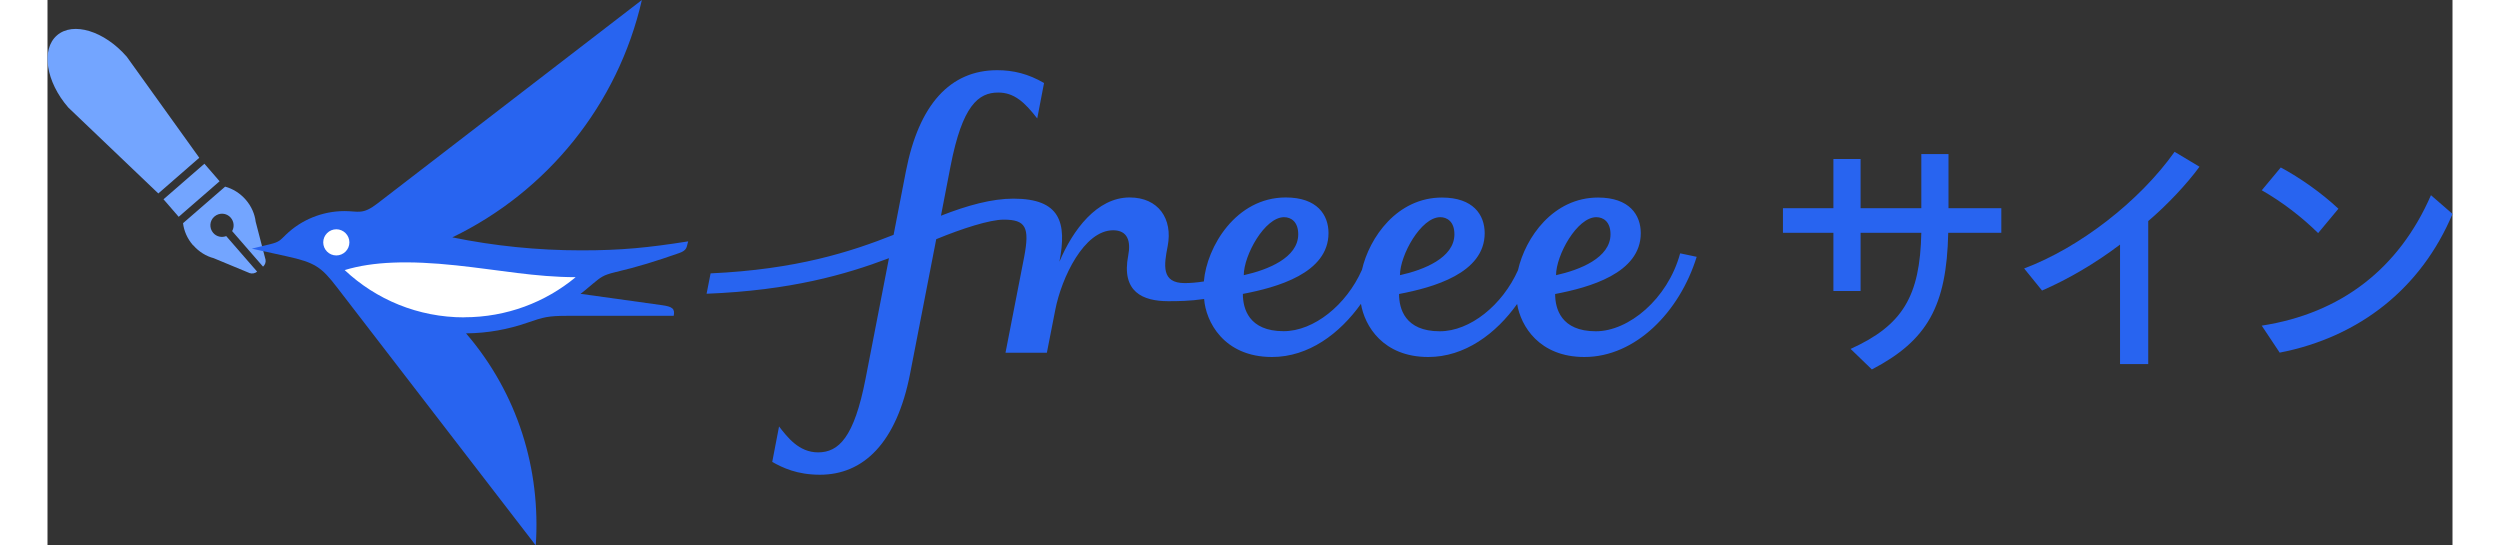
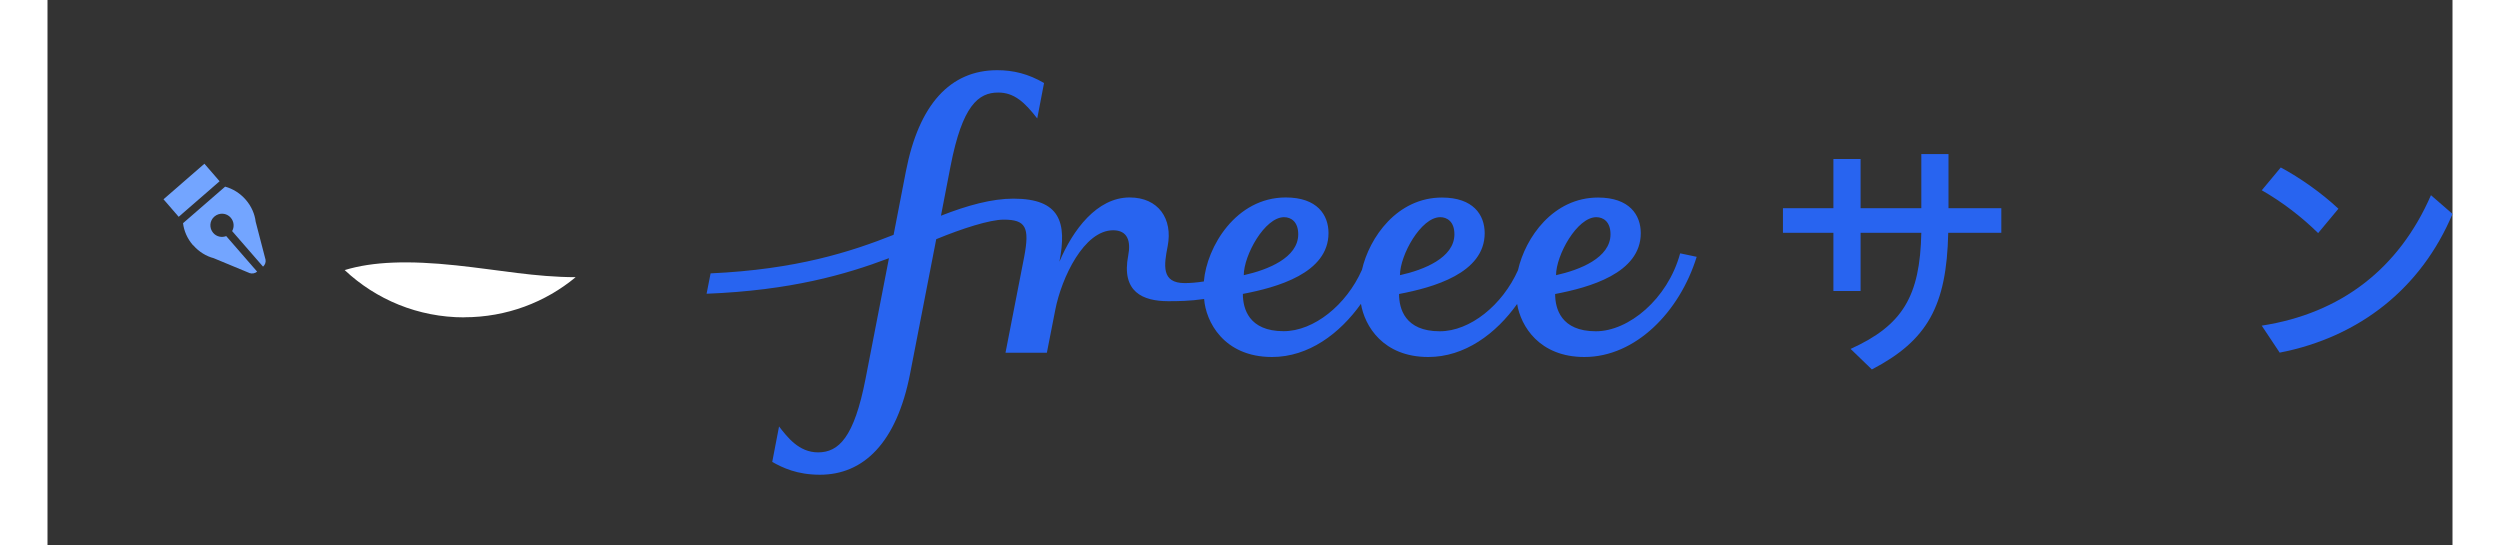
<svg xmlns="http://www.w3.org/2000/svg" viewBox="0 0 264.55 60" width="275" height="60">
  <rect x="0" y="0" width="264.55" height="60" fill="#333333" stroke="none" />
  <g id="a" />
  <g id="b">
    <g id="c">
      <g>
        <g>
          <path d="M209.08,25.61c-.17,8.04-2.28,11.84-8.4,15.03l-2.34-2.26c5.72-2.59,7.64-5.78,7.78-12.77h-6.68v6.4h-2.99v-6.4h-5.55v-2.71h5.55v-5.41h2.99v5.41h6.68v-5.95h2.99v5.95h5.81v2.71h-5.84Z" style="fill:#2864f0;" />
-           <path d="M227.97,26.91c-2.71,2.06-5.72,3.81-8.57,5.05l-1.97-2.43c6.09-2.28,12.69-7.39,16.55-12.83l2.74,1.64c-1.41,1.92-3.5,4.15-5.64,5.98v15.73h-3.1v-13.14Z" style="fill:#2864f0;" />
          <path d="M249.77,25.64c-1.83-1.8-3.98-3.44-6.2-4.71l2.09-2.51c2.11,1.13,4.51,2.82,6.34,4.54l-2.23,2.68Zm-6.2,10.18c8.71-1.35,15.09-6.26,18.61-14.35l2.37,2.06c-3.41,8.12-10.18,13.54-19.01,15.26l-1.97-2.96Z" style="fill:#2864f0;" />
        </g>
        <g>
          <g>
            <path d="M16.03,26.98c.63,.72,1.42,1.2,2.25,1.42l3.86,1.6h0l.09,.04h0c.28,.09,.6,.04,.83-.16h0l-3.4-3.91c-.49,.19-1.07,.07-1.43-.35-.46-.53-.41-1.34,.13-1.8s1.34-.41,1.8,.13c.36,.42,.41,1.01,.15,1.47l3.4,3.91h0c.24-.21,.33-.51,.27-.8h0l-.03-.1h0l-1.05-4.04h0c-.1-.85-.47-1.71-1.1-2.43s-1.42-1.2-2.26-1.43l-4.63,4.02c.1,.85,.47,1.71,1.1,2.43Z" style="fill:#73a5ff;" />
-             <path d="M16.7,17.36L8.72,6.24C6.25,3.4,2.81,2.35,1.04,3.89S-.18,8.99,2.29,11.83l9.9,9.45,4.5-3.92Z" style="fill:#73a5ff;" />
            <polygon points="18.93 19.94 18.37 19.29 17.26 18.01 12.76 21.92 13.87 23.2 14.43 23.85 18.93 19.94" style="fill:#73a5ff;" />
          </g>
          <g>
            <path d="M179.58,27.91c-1.37,4.99-5.66,8.53-9.26,8.53-3.84,0-4.48-2.5-4.48-4.1,3.73-.71,9.42-2.27,9.42-6.69,0-2.02-1.26-3.92-4.7-3.92-4.92,0-7.99,4.37-8.81,8-1.72,3.84-5.27,6.71-8.6,6.71-3.84,0-4.48-2.5-4.48-4.1,3.73-.71,9.42-2.27,9.42-6.69,0-2.02-1.26-3.92-4.7-3.92-4.91,0-7.99,4.36-8.81,7.99v-.02c-1.71,3.85-5.28,6.73-8.61,6.73-3.84,0-4.48-2.5-4.48-4.1,3.73-.71,9.42-2.27,9.42-6.69,0-2.02-1.26-3.92-4.7-3.92-5.49,0-8.7,5.45-9.01,9.24-.76,.12-1.49,.18-2.11,.18-2.59,0-2.28-1.98-1.87-4.07,.58-3.01-1.03-5.35-4.18-5.35-3.6,0-6.25,3.56-7.73,7.07h0c.84-4.3,.11-6.94-5.06-6.94-2.37,0-5.07,.74-7.97,1.88,0,0,1.05-5.43,1.05-5.43,1.3-6.7,3.06-8.12,5.25-8.12,1.74,0,2.89,1.04,4.29,2.85l.75-3.9c-1.73-1.01-3.39-1.41-5.15-1.41-5.17,0-8.62,3.76-10.05,11.14l-1.35,6.97c-4.71,1.87-10.7,3.81-20.13,4.24l-.44,2.24c9.23-.36,15.3-2.11,20.06-3.91l-2.57,13.24c-1.26,6.49-2.96,8.12-5.23,8.12-2.11,0-3.38-1.68-4.29-2.85-.13,.65-.75,3.9-.75,3.9,1.16,.65,2.74,1.41,5.25,1.41,4.76,0,8.43-3.46,9.92-11.14l2.87-14.77c2.89-1.19,5.91-2.15,7.42-2.15,2.43,0,2.88,.83,2.25,4.12l-2.05,10.52h4.55l.92-4.69c.7-3.6,3.18-8.78,6.37-8.78,1.61,0,1.96,1.22,1.66,2.77-.78,4.01,1.6,5.03,4.4,5.03,1.07,0,2.37-.01,3.95-.24,.17,2.43,2.12,6.38,7.47,6.38,4.01,0,7.44-2.56,9.78-5.85,.4,2.43,2.43,5.85,7.41,5.85,4,0,7.43-2.55,9.77-5.83,.4,2.43,2.44,5.83,7.4,5.83,5.62,0,10.47-4.95,12.35-11.02l-1.8-.38Zm-9.21-4.02c.76,0,1.56,.49,1.56,1.88,0,2.59-3.37,3.92-5.99,4.5,0-2.2,2.31-6.38,4.43-6.38Zm-17.17,0c.76,0,1.56,.49,1.56,1.88,0,2.59-3.37,3.92-5.99,4.5,0-2.2,2.31-6.38,4.43-6.38Zm-17.18,0c.76,0,1.56,.49,1.56,1.88,0,2.59-3.37,3.92-5.99,4.5,0-2.2,2.31-6.38,4.43-6.38Z" style="fill:#2864f0;" />
            <g>
-               <path d="M58.74,27.54c-4.87,0-9.62-.49-14.21-1.43,10.41-5.02,18.22-14.58,20.85-26.11l-29.11,22.4c-1.63,1.25-2.06,.82-3.6,.82-2.46,0-4.78,.98-6.45,2.6-.64,.62-.73,.8-1.72,1.04l-2.03,.49,3.87,.85c3.09,.68,3.79,1.18,5.49,3.39l21.88,28.41c.56-8.36-1.96-16.68-7.67-23.33,2.41-.02,4.63-.44,6.77-1.18,1.78-.61,2.22-.75,4.47-.75h11.6c.16-.78-.14-1.01-1.28-1.17l-8.97-1.25c.4-.28,.94-.77,1.36-1.11,.89-.73,1.13-.95,2.46-1.27,2.51-.59,4.48-1.21,7-2.09,.98-.34,.82-.7,1.03-1.3-4.45,.7-7.35,.99-11.73,.99Z" style="fill:#2864f0;" />
-               <path d="M31.77,28.1c-.8,0-1.44-.65-1.44-1.44s.65-1.44,1.44-1.44,1.44,.65,1.44,1.44-.65,1.44-1.44,1.44Z" style="fill:#fff;" />
              <path d="M45.84,34.91c-5.09,0-9.71-1.97-13.15-5.2,3.09-.95,7.06-1.07,12.26-.52,4.79,.51,8.68,1.29,13.15,1.3-3.33,2.76-7.6,4.41-12.26,4.41Z" style="fill:#fff;" />
            </g>
          </g>
        </g>
      </g>
    </g>
  </g>
</svg>